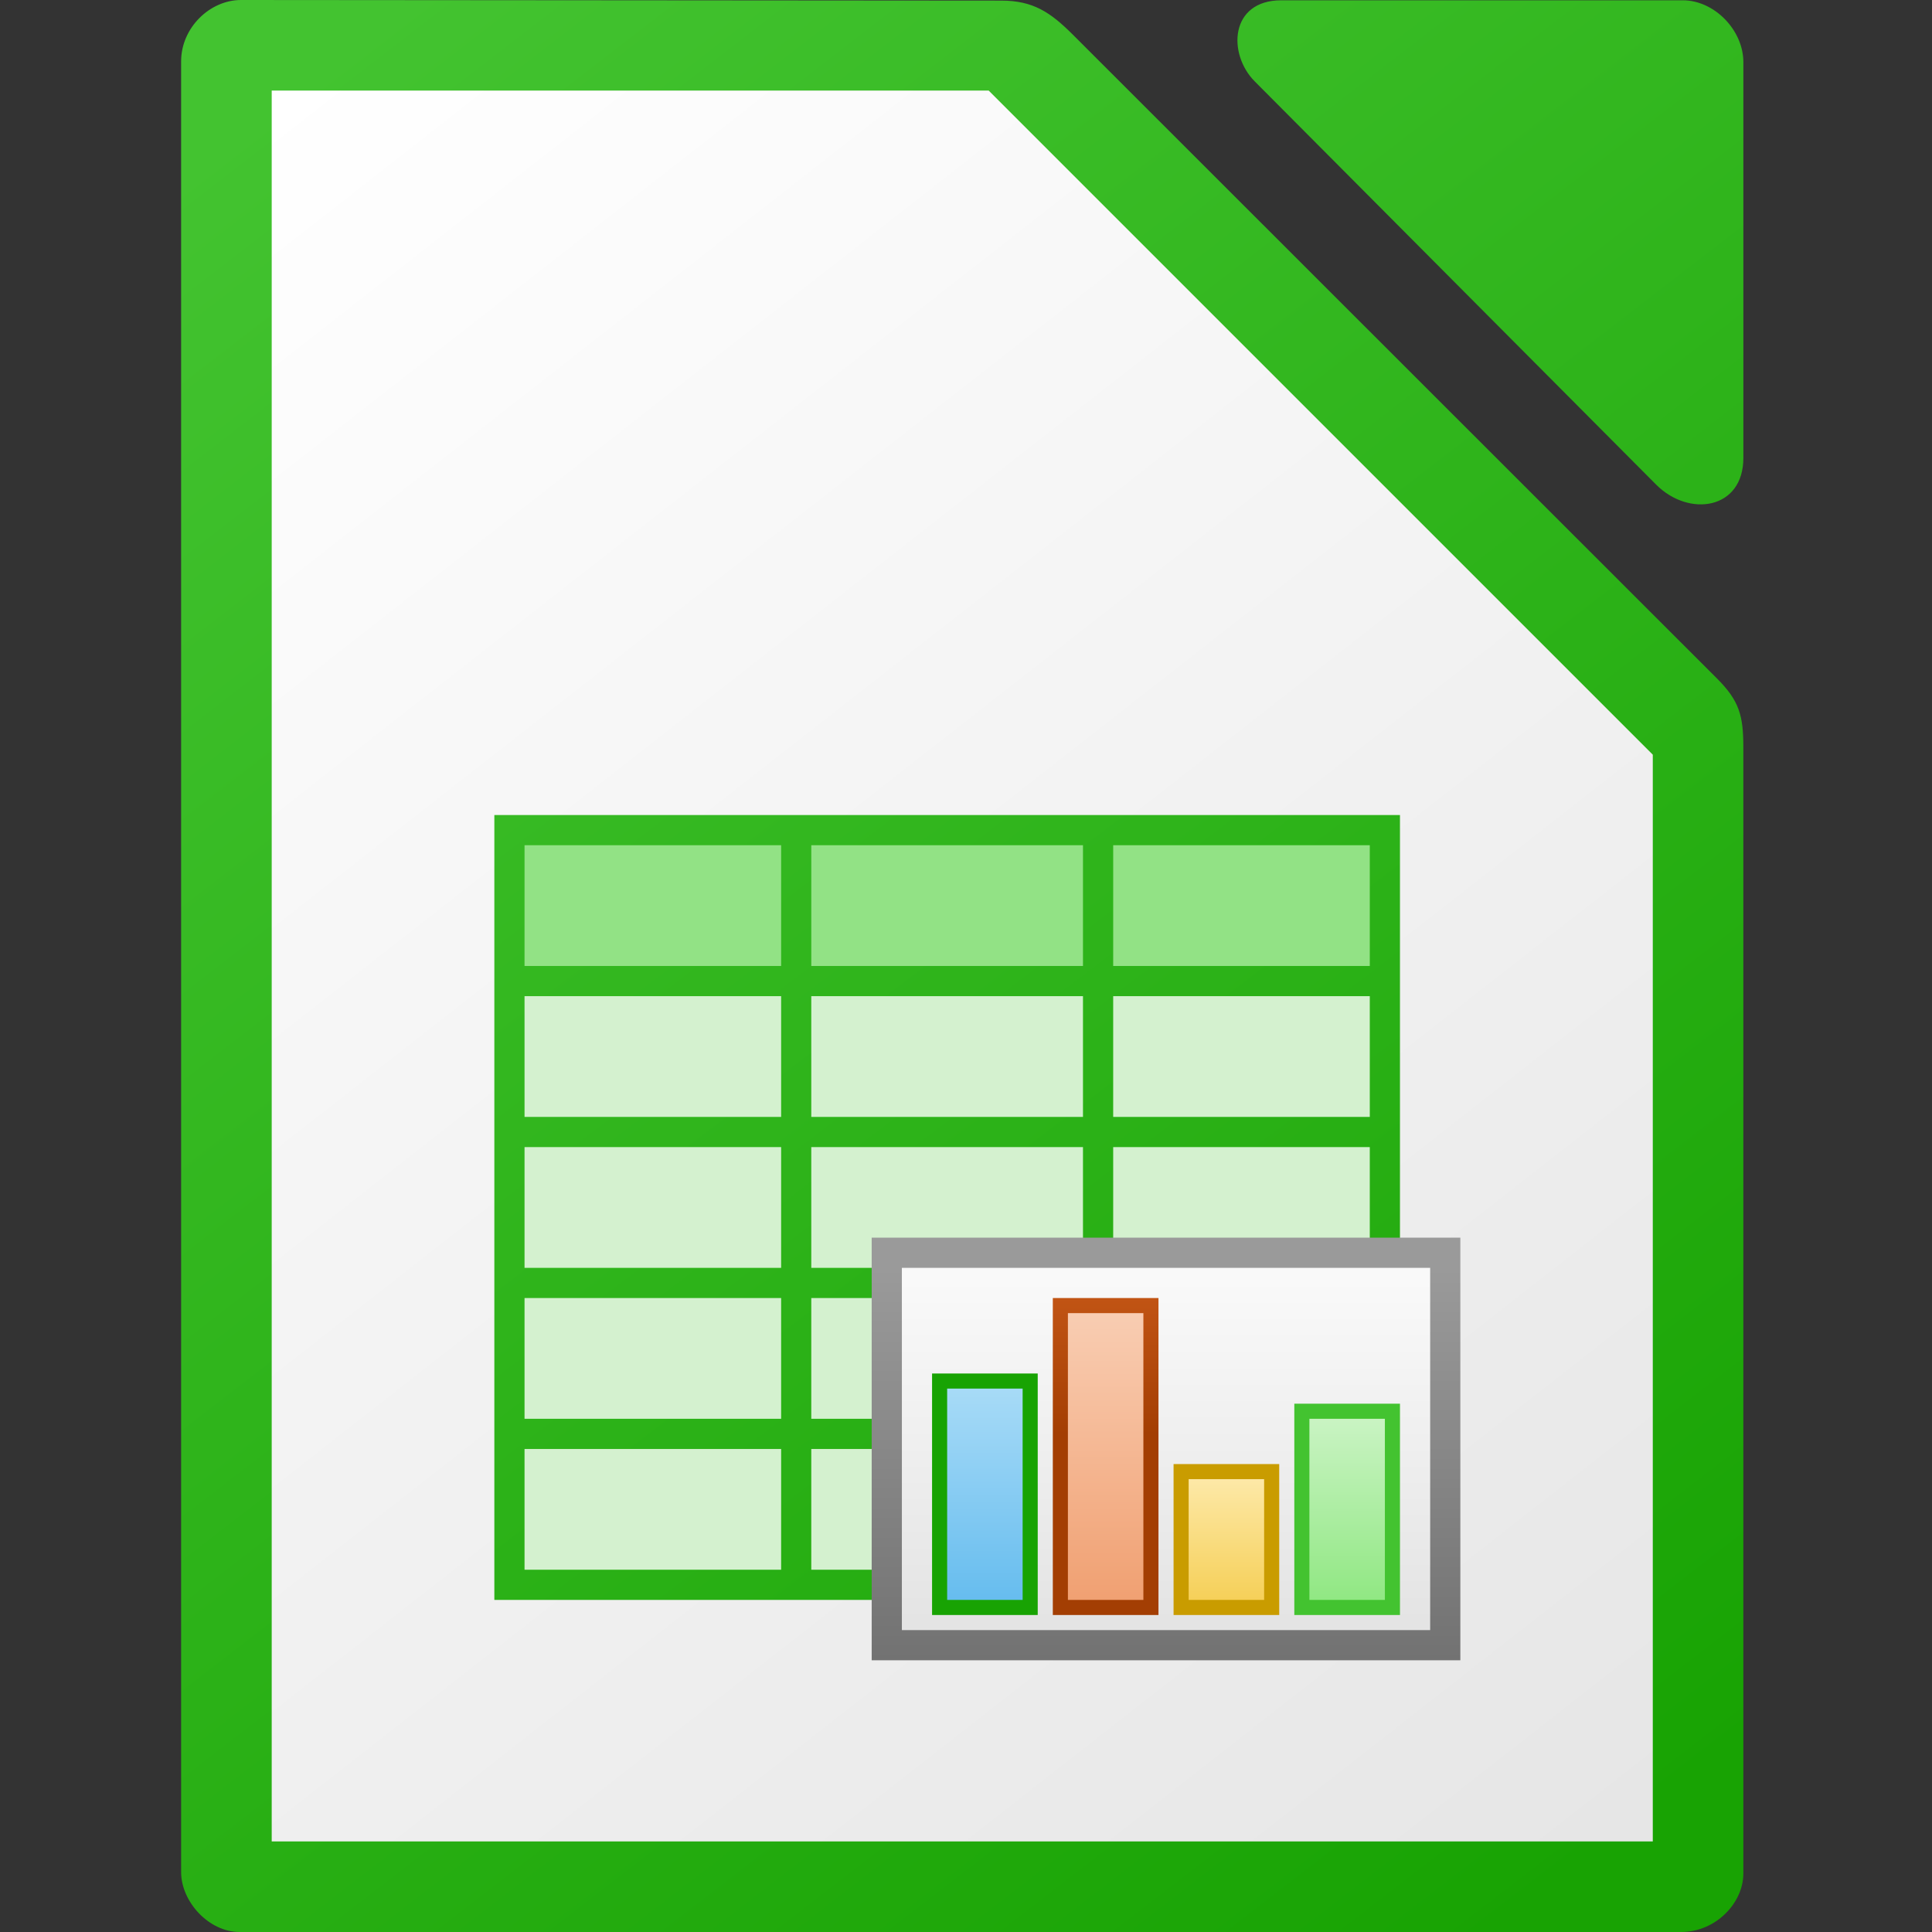
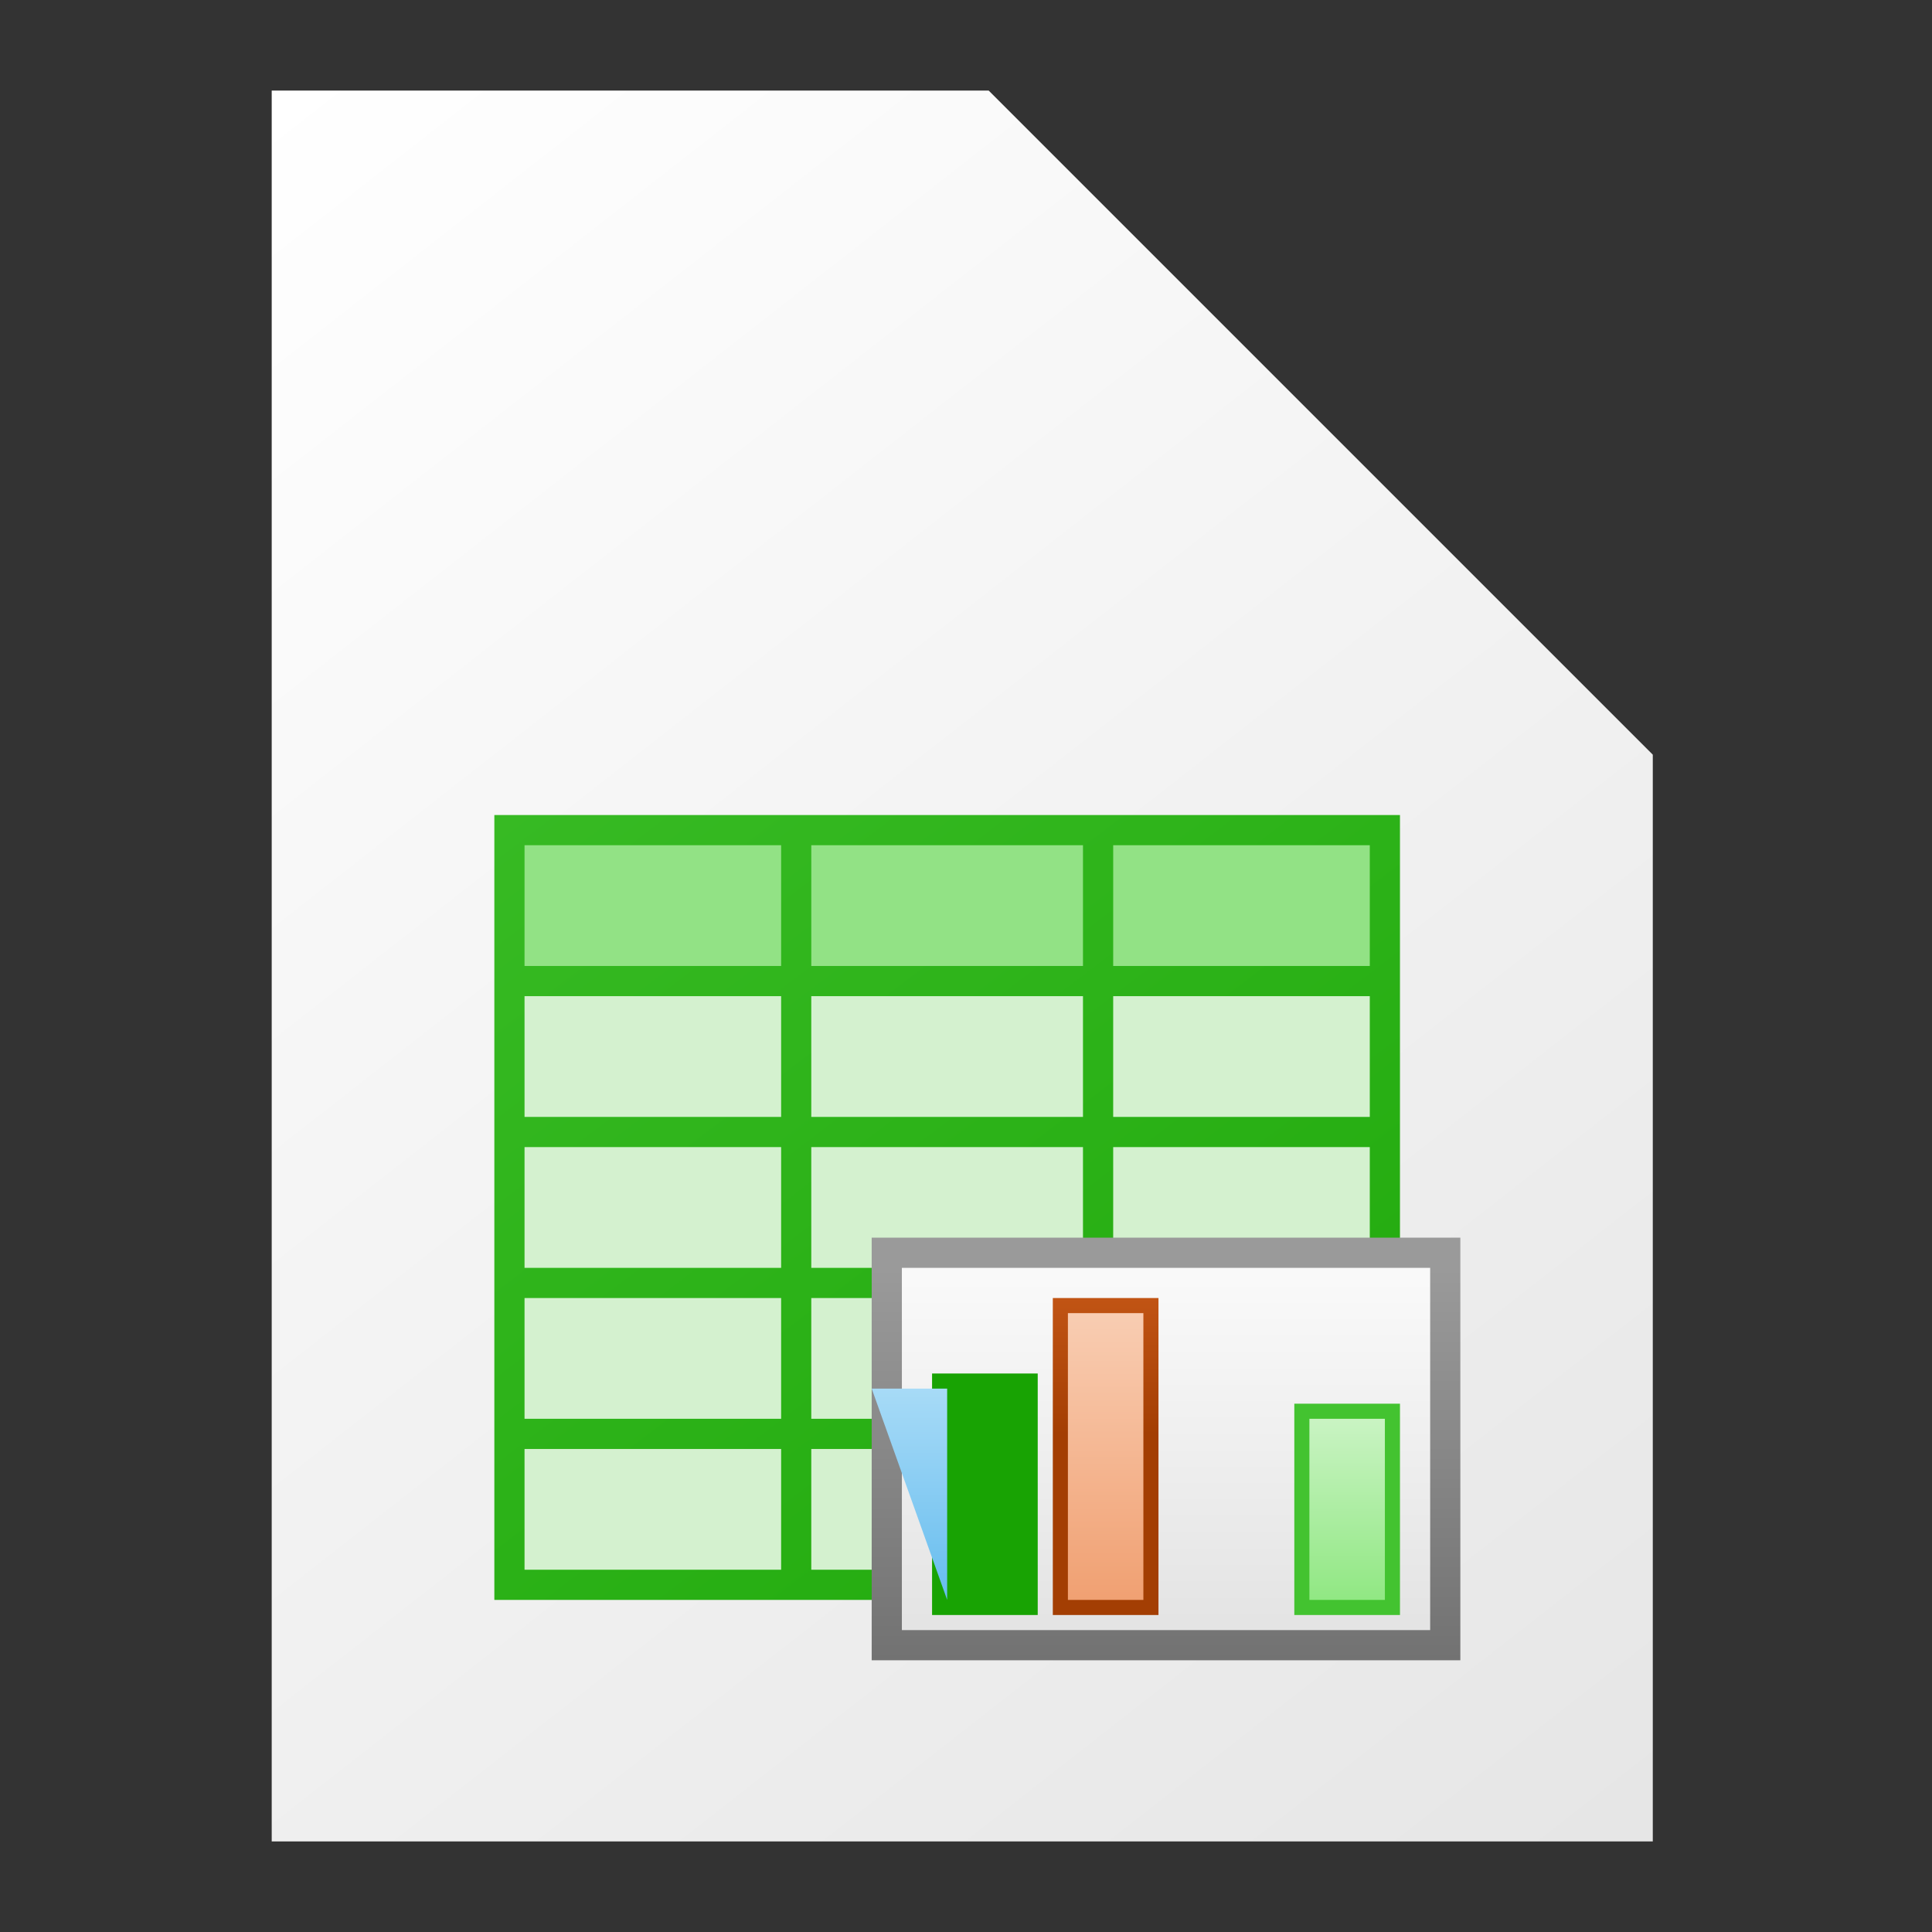
<svg xmlns="http://www.w3.org/2000/svg" xmlns:xlink="http://www.w3.org/1999/xlink" height="512" width="512">
  <rect width="100%" height="100%" fill="#333333" stroke="none" />
  <linearGradient id="a" gradientUnits="userSpaceOnUse" x1="1710" x2="1358" xlink:href="#b" y1="126" y2="-338" />
  <linearGradient id="b">
    <stop offset="0" stop-color="#18a303" />
    <stop offset="1" stop-color="#43c330" />
  </linearGradient>
  <linearGradient id="c" gradientUnits="userSpaceOnUse" x1="1565.251" x2="1565.251" y1="51.992" y2="-52.008">
    <stop offset="0" stop-color="#727272" />
    <stop offset="1" stop-color="#9a9a9a" />
  </linearGradient>
  <linearGradient id="d" gradientTransform="matrix(3.795 0 0 5.2 -1620.54 5578.909)" gradientUnits="userSpaceOnUse" x1="829.361" x2="829.361" y1="-1064.799" y2="-1082.341">
    <stop offset="0" stop-color="#e4e4e4" />
    <stop offset="1" stop-color="#f9f9f9" />
  </linearGradient>
  <linearGradient id="e" gradientTransform="matrix(2.857 0 0 -6.222 33.285 -6672.417)" gradientUnits="userSpaceOnUse" x1="525.639" x2="525.639" y1="-1078.644" y2="-1068.787">
    <stop offset="0" stop-color="#63bbee" />
    <stop offset="1" stop-color="#aadcf7" />
  </linearGradient>
  <linearGradient id="f" gradientUnits="userSpaceOnUse" x1="1583.626" x2="1583.626" y1="-7.883" y2="-44.007">
    <stop offset="0" stop-color="#a33e03" />
    <stop offset="1" stop-color="#c15414" />
  </linearGradient>
  <linearGradient id="g" gradientTransform="matrix(2.857 0 0 -8.444 65.285 -9068.258)" gradientUnits="userSpaceOnUse" x1="525.639" x2="525.639" y1="-1078.644" y2="-1068.787">
    <stop offset="0" stop-color="#f09e6f" />
    <stop offset="1" stop-color="#f9cfb5" />
  </linearGradient>
  <linearGradient id="h" gradientTransform="matrix(2.857 0 0 -3.556 97.285 -3797.377)" gradientUnits="userSpaceOnUse" x1="525.639" x2="525.639" y1="-1078.644" y2="-1068.787">
    <stop offset="0" stop-color="#f5ce53" />
    <stop offset="1" stop-color="#fde9a9" />
  </linearGradient>
  <linearGradient id="i" gradientTransform="matrix(2.857 0 0 -5.333 129.285 -5714.057)" gradientUnits="userSpaceOnUse" x1="525.639" x2="525.639" y1="-1078.644" y2="-1068.787">
    <stop offset="0" stop-color="#8ee780" />
    <stop offset="1" stop-color="#ccf4c6" />
  </linearGradient>
  <linearGradient id="j" gradientUnits="userSpaceOnUse" x1="434.006" x2="74.006" y1="482" y2="22">
    <stop offset="0" stop-color="#e6e6e6" />
    <stop offset="1" stop-color="#fff" />
  </linearGradient>
  <linearGradient id="k" gradientTransform="matrix(2.008 0 0 2.019 126.989 2846.179)" gradientUnits="userSpaceOnUse" x1="151.894" x2="-24.891" xlink:href="#b" y1="-1168.556" y2="-1398.881" />
-   <path d="m63.867 0c-8.266 0-15.867 7.366-15.867 16.242v479.9c0 7.735 7.243 15.857 15.514 15.857h381.99c9.254 0 16.5-7.739 16.5-15.488v-298.383c0-8.449-1.024-12.365-7-18.338l-170.656-170.572c-5.976-5.971-10.548-9.051-19-9.059zm275.695.078c-13.677-0-14.277 14.227-7.045 21.492v.002l106.385 106.867c8.68 8.715 23.109 6.648 23.109-7.098v-104.871c0-8.455-7.654-16.393-16.064-16.393z" fill="url(#k)" stroke-width="15.997" />
  <path d="m72.006 24v464h366v-288l-176-176z" fill="url(#j)" />
  <g transform="translate(-1277.994 388)">
    <path d="m1409-172.008v8 32 8 32 8 32 8 32 8 32 8h240v-8-200h-232z" fill="url(#a)" />
    <g fill="#92e285">
      <path d="m1417.001-164.007h68v32h-68z" />
      <path d="m1492.994-164.007h72v32h-72z" />
      <path d="m1573.001-164.007h68v32h-68z" />
    </g>
    <g fill="#d4f1cf">
      <path d="m1417.001-124.007h68v32h-68z" />
      <path d="m1573.001-124.007h68v32h-68z" />
      <path d="m1492.994-84.007h72v32h-72z" />
      <path d="m1573.001-84.007h68v32h-68z" />
      <path d="m1417.001-84.007h68v32h-68z" />
      <path d="m1492.994-44.007h72v32h-72z" />
      <path d="m1417.001-44.007h68v32h-68z" />
      <path d="m1492.994-4.007h72v32h-72z" />
      <path d="m1417.001-4.007h68v32h-68z" />
    </g>
    <path d="m1509.001-60.007h156v112h-156z" fill="url(#c)" />
    <path d="m1517.001-52.007h140v96h-140z" fill="url(#d)" />
    <path d="m1525.001-24.007h28v64h-28z" fill="#18a303" />
-     <path d="m1529.001 35.993h20v-56h-20z" fill="url(#e)" />
+     <path d="m1529.001 35.993v-56h-20z" fill="url(#e)" />
    <path d="m1557.001-44.007h28v84h-28z" fill="url(#f)" />
    <path d="m1561.001 35.993h20v-76h-20z" fill="url(#g)" />
-     <path d="m1589.001-.007h28v40h-28z" fill="#c99c00" />
-     <path d="m1593.001 35.993h20v-32h-20z" fill="url(#h)" />
    <path d="m1621.001-16.007h28v56h-28z" fill="#43c330" />
    <path d="m1625.001 35.993h20v-48h-20z" fill="url(#i)" />
    <path d="m1492.994-124.007h72v32h-72z" fill="#d4f1cf" />
  </g>
</svg>